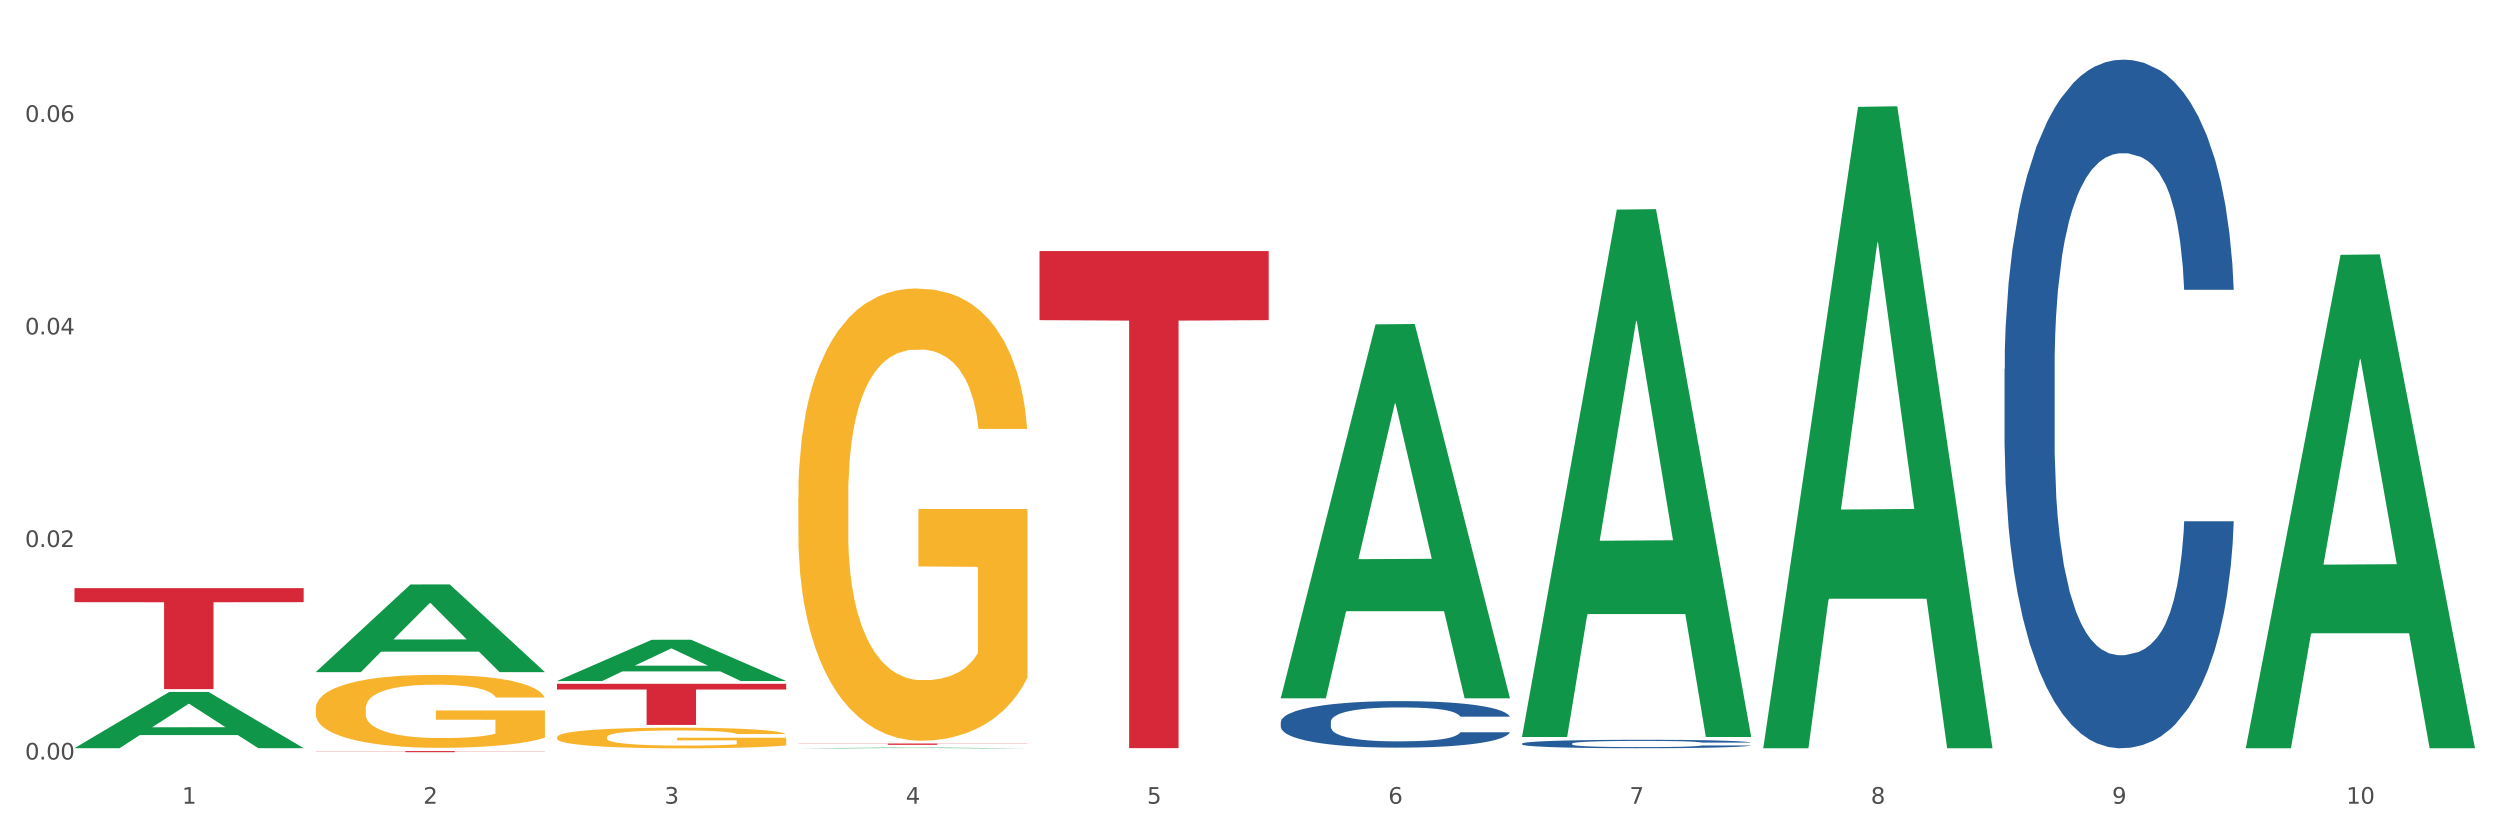
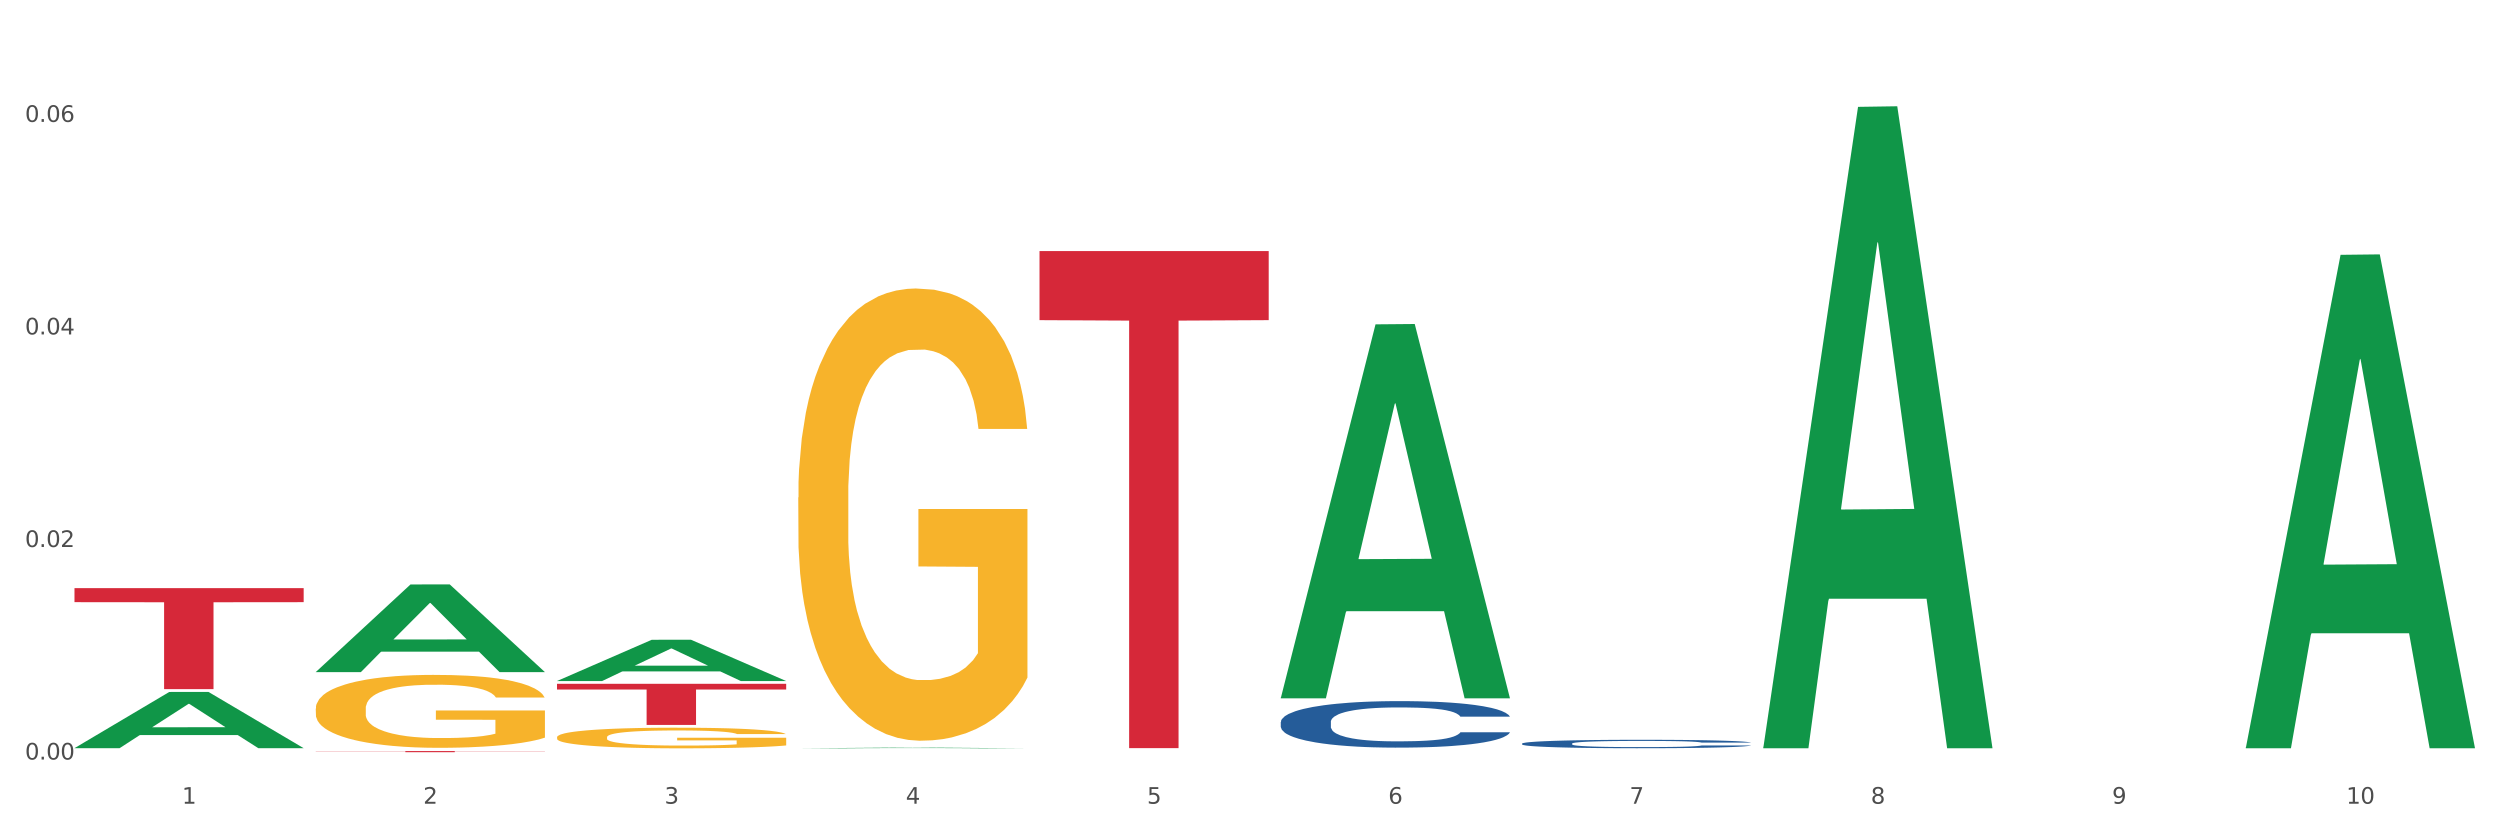
<svg xmlns="http://www.w3.org/2000/svg" xmlns:xlink="http://www.w3.org/1999/xlink" width="1080pt" height="360pt" viewBox="0 0 1080 360" version="1.1">
  <rect x="0" y="0" width="1080" height="360" fill="#333333" stroke="none" />
  <defs>
    <style type="text/css">*{stroke-linejoin: round; stroke-linecap: butt}</style>
  </defs>
  <g id="figure_1">
    <g id="patch_1">
      <path d="M 0 360  L 1080 360  L 1080 0  L 0 0  z " style="fill: #ffffff; stroke: #ffffff; stroke-linejoin: miter" />
    </g>
    <g id="axes_1">
      <g id="matplotlib.axis_1">
        <g id="xtick_1">
          <g id="text_1">
            <g style="fill: #4d4d4d" transform="translate(78.627 347.204) scale(0.096 -0.096)">
              <defs>
                <path id="DejaVuSans-31" d="M 794 531  L 1825 531  L 1825 4091  L 703 3866  L 703 4441  L 1819 4666  L 2450 4666  L 2450 531  L 3481 531  L 3481 0  L 794 0  L 794 531  z " transform="scale(0.016)" />
              </defs>
              <use xlink:href="#DejaVuSans-31" />
            </g>
          </g>
        </g>
        <g id="xtick_2">
          <g id="text_2">
            <g style="fill: #4d4d4d" transform="translate(182.851 347.204) scale(0.096 -0.096)">
              <defs>
                <path id="DejaVuSans-32" d="M 1228 531  L 3431 531  L 3431 0  L 469 0  L 469 531  Q 828 903 1448 1529  Q 2069 2156 2228 2338  Q 2531 2678 2651 2914  Q 2772 3150 2772 3378  Q 2772 3750 2511 3984  Q 2250 4219 1831 4219  Q 1534 4219 1204 4116  Q 875 4013 500 3803  L 500 4441  Q 881 4594 1212 4672  Q 1544 4750 1819 4750  Q 2544 4750 2975 4387  Q 3406 4025 3406 3419  Q 3406 3131 3298 2873  Q 3191 2616 2906 2266  Q 2828 2175 2409 1742  Q 1991 1309 1228 531  z " transform="scale(0.016)" />
              </defs>
              <use xlink:href="#DejaVuSans-32" />
            </g>
          </g>
        </g>
        <g id="xtick_3">
          <g id="text_3">
            <g style="fill: #4d4d4d" transform="translate(287.074 347.204) scale(0.096 -0.096)">
              <defs>
                <path id="DejaVuSans-33" d="M 2597 2516  Q 3050 2419 3304 2112  Q 3559 1806 3559 1356  Q 3559 666 3084 287  Q 2609 -91 1734 -91  Q 1441 -91 1130 -33  Q 819 25 488 141  L 488 750  Q 750 597 1062 519  Q 1375 441 1716 441  Q 2309 441 2620 675  Q 2931 909 2931 1356  Q 2931 1769 2642 2001  Q 2353 2234 1838 2234  L 1294 2234  L 1294 2753  L 1863 2753  Q 2328 2753 2575 2939  Q 2822 3125 2822 3475  Q 2822 3834 2567 4026  Q 2313 4219 1838 4219  Q 1578 4219 1281 4162  Q 984 4106 628 3988  L 628 4550  Q 988 4650 1302 4700  Q 1616 4750 1894 4750  Q 2613 4750 3031 4423  Q 3450 4097 3450 3541  Q 3450 3153 3228 2886  Q 3006 2619 2597 2516  z " transform="scale(0.016)" />
              </defs>
              <use xlink:href="#DejaVuSans-33" />
            </g>
          </g>
        </g>
        <g id="xtick_4">
          <g id="text_4">
            <g style="fill: #4d4d4d" transform="translate(391.298 347.204) scale(0.096 -0.096)">
              <defs>
                <path id="DejaVuSans-34" d="M 2419 4116  L 825 1625  L 2419 1625  L 2419 4116  z M 2253 4666  L 3047 4666  L 3047 1625  L 3713 1625  L 3713 1100  L 3047 1100  L 3047 0  L 2419 0  L 2419 1100  L 313 1100  L 313 1709  L 2253 4666  z " transform="scale(0.016)" />
              </defs>
              <use xlink:href="#DejaVuSans-34" />
            </g>
          </g>
        </g>
        <g id="xtick_5">
          <g id="text_5">
            <g style="fill: #4d4d4d" transform="translate(495.522 347.204) scale(0.096 -0.096)">
              <defs>
                <path id="DejaVuSans-35" d="M 691 4666  L 3169 4666  L 3169 4134  L 1269 4134  L 1269 2991  Q 1406 3038 1543 3061  Q 1681 3084 1819 3084  Q 2600 3084 3056 2656  Q 3513 2228 3513 1497  Q 3513 744 3044 326  Q 2575 -91 1722 -91  Q 1428 -91 1123 -41  Q 819 9 494 109  L 494 744  Q 775 591 1075 516  Q 1375 441 1709 441  Q 2250 441 2565 725  Q 2881 1009 2881 1497  Q 2881 1984 2565 2268  Q 2250 2553 1709 2553  Q 1456 2553 1204 2497  Q 953 2441 691 2322  L 691 4666  z " transform="scale(0.016)" />
              </defs>
              <use xlink:href="#DejaVuSans-35" />
            </g>
          </g>
        </g>
        <g id="xtick_6">
          <g id="text_6">
            <g style="fill: #4d4d4d" transform="translate(599.745 347.204) scale(0.096 -0.096)">
              <defs>
                <path id="DejaVuSans-36" d="M 2113 2584  Q 1688 2584 1439 2293  Q 1191 2003 1191 1497  Q 1191 994 1439 701  Q 1688 409 2113 409  Q 2538 409 2786 701  Q 3034 994 3034 1497  Q 3034 2003 2786 2293  Q 2538 2584 2113 2584  z M 3366 4563  L 3366 3988  Q 3128 4100 2886 4159  Q 2644 4219 2406 4219  Q 1781 4219 1451 3797  Q 1122 3375 1075 2522  Q 1259 2794 1537 2939  Q 1816 3084 2150 3084  Q 2853 3084 3261 2657  Q 3669 2231 3669 1497  Q 3669 778 3244 343  Q 2819 -91 2113 -91  Q 1303 -91 875 529  Q 447 1150 447 2328  Q 447 3434 972 4092  Q 1497 4750 2381 4750  Q 2619 4750 2861 4703  Q 3103 4656 3366 4563  z " transform="scale(0.016)" />
              </defs>
              <use xlink:href="#DejaVuSans-36" />
            </g>
          </g>
        </g>
        <g id="xtick_7">
          <g id="text_7">
            <g style="fill: #4d4d4d" transform="translate(703.969 347.204) scale(0.096 -0.096)">
              <defs>
                <path id="DejaVuSans-37" d="M 525 4666  L 3525 4666  L 3525 4397  L 1831 0  L 1172 0  L 2766 4134  L 525 4134  L 525 4666  z " transform="scale(0.016)" />
              </defs>
              <use xlink:href="#DejaVuSans-37" />
            </g>
          </g>
        </g>
        <g id="xtick_8">
          <g id="text_8">
            <g style="fill: #4d4d4d" transform="translate(808.193 347.204) scale(0.096 -0.096)">
              <defs>
                <path id="DejaVuSans-38" d="M 2034 2216  Q 1584 2216 1326 1975  Q 1069 1734 1069 1313  Q 1069 891 1326 650  Q 1584 409 2034 409  Q 2484 409 2743 651  Q 3003 894 3003 1313  Q 3003 1734 2745 1975  Q 2488 2216 2034 2216  z M 1403 2484  Q 997 2584 770 2862  Q 544 3141 544 3541  Q 544 4100 942 4425  Q 1341 4750 2034 4750  Q 2731 4750 3128 4425  Q 3525 4100 3525 3541  Q 3525 3141 3298 2862  Q 3072 2584 2669 2484  Q 3125 2378 3379 2068  Q 3634 1759 3634 1313  Q 3634 634 3220 271  Q 2806 -91 2034 -91  Q 1263 -91 848 271  Q 434 634 434 1313  Q 434 1759 690 2068  Q 947 2378 1403 2484  z M 1172 3481  Q 1172 3119 1398 2916  Q 1625 2713 2034 2713  Q 2441 2713 2670 2916  Q 2900 3119 2900 3481  Q 2900 3844 2670 4047  Q 2441 4250 2034 4250  Q 1625 4250 1398 4047  Q 1172 3844 1172 3481  z " transform="scale(0.016)" />
              </defs>
              <use xlink:href="#DejaVuSans-38" />
            </g>
          </g>
        </g>
        <g id="xtick_9">
          <g id="text_9">
            <g style="fill: #4d4d4d" transform="translate(912.416 347.204) scale(0.096 -0.096)">
              <defs>
                <path id="DejaVuSans-39" d="M 703 97  L 703 672  Q 941 559 1184 500  Q 1428 441 1663 441  Q 2288 441 2617 861  Q 2947 1281 2994 2138  Q 2813 1869 2534 1725  Q 2256 1581 1919 1581  Q 1219 1581 811 2004  Q 403 2428 403 3163  Q 403 3881 828 4315  Q 1253 4750 1959 4750  Q 2769 4750 3195 4129  Q 3622 3509 3622 2328  Q 3622 1225 3098 567  Q 2575 -91 1691 -91  Q 1453 -91 1209 -44  Q 966 3 703 97  z M 1959 2075  Q 2384 2075 2632 2365  Q 2881 2656 2881 3163  Q 2881 3666 2632 3958  Q 2384 4250 1959 4250  Q 1534 4250 1286 3958  Q 1038 3666 1038 3163  Q 1038 2656 1286 2365  Q 1534 2075 1959 2075  z " transform="scale(0.016)" />
              </defs>
              <use xlink:href="#DejaVuSans-39" />
            </g>
          </g>
        </g>
        <g id="xtick_10">
          <g id="text_10">
            <g style="fill: #4d4d4d" transform="translate(1013.586 347.204) scale(0.096 -0.096)">
              <defs>
                <path id="DejaVuSans-30" d="M 2034 4250  Q 1547 4250 1301 3770  Q 1056 3291 1056 2328  Q 1056 1369 1301 889  Q 1547 409 2034 409  Q 2525 409 2770 889  Q 3016 1369 3016 2328  Q 3016 3291 2770 3770  Q 2525 4250 2034 4250  z M 2034 4750  Q 2819 4750 3233 4129  Q 3647 3509 3647 2328  Q 3647 1150 3233 529  Q 2819 -91 2034 -91  Q 1250 -91 836 529  Q 422 1150 422 2328  Q 422 3509 836 4129  Q 1250 4750 2034 4750  z " transform="scale(0.016)" />
              </defs>
              <use xlink:href="#DejaVuSans-31" />
              <use xlink:href="#DejaVuSans-30" transform="translate(63.623 0)" />
            </g>
          </g>
        </g>
        <g id="xtick_11" />
        <g id="xtick_12" />
        <g id="xtick_13" />
        <g id="xtick_14" />
        <g id="xtick_15" />
        <g id="xtick_16" />
        <g id="xtick_17" />
        <g id="xtick_18" />
        <g id="xtick_19" />
      </g>
      <g id="matplotlib.axis_2">
        <g id="ytick_1">
          <g id="text_11">
            <g style="fill: #4d4d4d" transform="translate(10.8 328.122) scale(0.096 -0.096)">
              <defs>
                <path id="DejaVuSans-2e" d="M 684 794  L 1344 794  L 1344 0  L 684 0  L 684 794  z " transform="scale(0.016)" />
              </defs>
              <use xlink:href="#DejaVuSans-30" />
              <use xlink:href="#DejaVuSans-2e" transform="translate(63.623 0)" />
              <use xlink:href="#DejaVuSans-30" transform="translate(95.41 0)" />
              <use xlink:href="#DejaVuSans-30" transform="translate(159.033 0)" />
            </g>
          </g>
        </g>
        <g id="ytick_2">
          <g id="text_12">
            <g style="fill: #4d4d4d" transform="translate(10.8 236.3) scale(0.096 -0.096)">
              <use xlink:href="#DejaVuSans-30" />
              <use xlink:href="#DejaVuSans-2e" transform="translate(63.623 0)" />
              <use xlink:href="#DejaVuSans-30" transform="translate(95.41 0)" />
              <use xlink:href="#DejaVuSans-32" transform="translate(159.033 0)" />
            </g>
          </g>
        </g>
        <g id="ytick_3">
          <g id="text_13">
            <g style="fill: #4d4d4d" transform="translate(10.8 144.478) scale(0.096 -0.096)">
              <use xlink:href="#DejaVuSans-30" />
              <use xlink:href="#DejaVuSans-2e" transform="translate(63.623 0)" />
              <use xlink:href="#DejaVuSans-30" transform="translate(95.41 0)" />
              <use xlink:href="#DejaVuSans-34" transform="translate(159.033 0)" />
            </g>
          </g>
        </g>
        <g id="ytick_4">
          <g id="text_14">
            <g style="fill: #4d4d4d" transform="translate(10.8 52.657) scale(0.096 -0.096)">
              <use xlink:href="#DejaVuSans-30" />
              <use xlink:href="#DejaVuSans-2e" transform="translate(63.623 0)" />
              <use xlink:href="#DejaVuSans-30" transform="translate(95.41 0)" />
              <use xlink:href="#DejaVuSans-36" transform="translate(159.033 0)" />
            </g>
          </g>
        </g>
        <g id="ytick_5" />
        <g id="ytick_6" />
        <g id="ytick_7" />
      </g>
      <g id="PolyCollection_1">
        <path d="M 32.175 323.168  L 32.277 323.146  L 73.107 298.93  L 90.051 298.907  L 131.187 323.214  L 111.589 323.214  L 102.709 317.554  L 60.552 317.554  L 60.246 317.645  L 51.671 323.214  L 32.175 323.214  L 32.175 323.168  L 65.86 314.176  L 97.401 314.153  L 81.783 304.088  L 81.579 304.043  L 81.375 304.111  L 65.758 314.153  L 65.86 314.176  L 32.175 323.168  z " clip-path="url(#p3b456faea5)" style="fill: #109648" />
        <path d="M 240.622 295.406  L 339.635 295.406  L 339.635 297.874  L 300.687 297.891  L 300.687 313.167  L 279.336 313.167  L 279.336 297.891  L 240.622 297.874  L 240.622 295.423  L 240.622 295.406  z " clip-path="url(#p3b456faea5)" style="fill: #d62839" />
        <path d="M 136.399 324.474  L 235.411 324.474  L 235.411 324.54  L 196.463 324.541  L 196.463 324.95  L 175.112 324.95  L 175.112 324.541  L 136.399 324.54  L 136.399 324.475  L 136.399 324.474  z " clip-path="url(#p3b456faea5)" style="fill: #d62839" />
        <path d="M 32.175 254.068  L 131.187 254.068  L 131.187 260.133  L 92.239 260.174  L 92.239 297.713  L 70.888 297.713  L 70.888 260.174  L 32.175 260.133  L 32.175 254.109  L 32.175 254.068  z " clip-path="url(#p3b456faea5)" style="fill: #d62839" />
        <path d="M 344.846 214.905  L 344.963 214.726  L 344.963 208.303  L 345.197 202.771  L 346.366 189.389  L 348.119 178.326  L 349.405 172.438  L 350.691 167.62  L 352.21 162.803  L 354.081 157.806  L 357.471 150.491  L 359.575 146.744  L 362.147 142.818  L 366.823 137.108  L 370.213 133.897  L 373.72 131.22  L 379.448 128.008  L 383.188 126.581  L 387.163 125.51  L 391.956 124.797  L 395.579 124.618  L 403.529 125.153  L 410.309 126.759  L 413.582 128.008  L 417.79 130.15  L 420.011 131.577  L 423.635 134.432  L 427.376 138.179  L 429.947 141.391  L 433.805 147.457  L 436.728 153.524  L 439.416 161.018  L 440.819 166.193  L 441.871 171.01  L 442.806 176.542  L 443.741 185.285  L 422.7 185.285  L 421.882 179.04  L 420.596 173.152  L 418.725 167.442  L 417.089 163.873  L 414.283 159.412  L 411.711 156.557  L 409.023 154.416  L 405.75 152.632  L 403.178 151.74  L 399.554 151.026  L 392.423 151.204  L 387.63 152.632  L 384.357 154.416  L 382.253 156.022  L 380.383 157.806  L 378.279 160.304  L 375.824 164.052  L 374.07 167.442  L 372.317 171.724  L 370.914 176.006  L 369.628 181.003  L 368.576 186.355  L 367.758 191.887  L 367.056 198.667  L 366.472 209.908  L 366.472 234.354  L 366.706 239.885  L 367.29 247.201  L 367.992 252.732  L 369.161 259.334  L 370.213 263.795  L 372.2 270.218  L 374.421 275.571  L 376.174 278.962  L 377.928 281.816  L 380.967 285.742  L 384.357 288.954  L 387.28 290.916  L 391.254 292.701  L 393.943 293.414  L 396.281 293.771  L 402.009 293.771  L 406.1 293.236  L 410.659 291.987  L 414.166 290.381  L 417.089 288.418  L 420.362 285.207  L 422.466 282.173  L 422.466 244.881  L 396.748 244.703  L 396.748 219.901  L 443.858 219.901  L 443.858 292.701  L 441.871 296.448  L 439.65 299.838  L 437.312 302.871  L 433.805 306.618  L 429.597 310.187  L 425.856 312.685  L 421.882 314.826  L 417.206 316.789  L 411.127 318.573  L 407.386 319.287  L 402.71 319.822  L 397.216 320.001  L 392.423 319.644  L 387.747 318.752  L 382.838 317.146  L 378.045 314.826  L 374.421 312.507  L 370.797 309.652  L 366.94 305.905  L 363.9 302.336  L 361.562 299.124  L 358.99 295.02  L 356.185 289.667  L 354.081 284.85  L 352.21 279.854  L 350.223 273.43  L 348.82 267.899  L 347.418 260.94  L 346.599 255.765  L 345.664 247.736  L 344.963 236.495  L 344.846 214.905  z " clip-path="url(#p3b456faea5)" style="fill: #f7b32b" />
        <path d="M 240.622 318.483  L 240.739 318.475  L 240.739 318.182  L 240.973 317.929  L 242.142 317.318  L 243.895 316.814  L 245.181 316.545  L 246.467 316.325  L 247.987 316.105  L 249.857 315.877  L 253.247 315.543  L 255.351 315.372  L 257.923 315.193  L 262.599 314.932  L 265.989 314.786  L 269.496 314.664  L 275.224 314.517  L 278.965 314.452  L 282.939 314.403  L 287.732 314.37  L 291.356 314.362  L 299.305 314.387  L 306.085 314.46  L 309.358 314.517  L 313.566 314.615  L 315.788 314.68  L 319.411 314.81  L 323.152 314.981  L 325.724 315.128  L 329.581 315.405  L 332.504 315.682  L 335.193 316.024  L 336.595 316.26  L 337.647 316.48  L 338.583 316.732  L 339.518 317.131  L 318.476 317.131  L 317.658 316.846  L 316.372 316.577  L 314.502 316.317  L 312.865 316.154  L 310.06 315.95  L 307.488 315.82  L 304.799 315.722  L 301.526 315.641  L 298.954 315.6  L 295.33 315.568  L 288.2 315.576  L 283.407 315.641  L 280.134 315.722  L 278.03 315.796  L 276.159 315.877  L 274.055 315.991  L 271.6 316.162  L 269.847 316.317  L 268.093 316.512  L 266.69 316.708  L 265.405 316.936  L 264.352 317.18  L 263.534 317.432  L 262.833 317.742  L 262.248 318.255  L 262.248 319.371  L 262.482 319.623  L 263.067 319.957  L 263.768 320.209  L 264.937 320.511  L 265.989 320.714  L 267.976 321.007  L 270.197 321.252  L 271.951 321.406  L 273.704 321.537  L 276.744 321.716  L 280.134 321.863  L 283.056 321.952  L 287.031 322.034  L 289.719 322.066  L 292.057 322.082  L 297.785 322.082  L 301.877 322.058  L 306.436 322.001  L 309.943 321.928  L 312.865 321.838  L 316.138 321.692  L 318.242 321.553  L 318.242 319.851  L 292.525 319.843  L 292.525 318.711  L 339.635 318.711  L 339.635 322.034  L 337.647 322.205  L 335.426 322.359  L 333.088 322.498  L 329.581 322.669  L 325.373 322.832  L 321.632 322.946  L 317.658 323.043  L 312.982 323.133  L 306.903 323.214  L 303.163 323.247  L 298.487 323.271  L 292.992 323.279  L 288.2 323.263  L 283.524 323.222  L 278.614 323.149  L 273.821 323.043  L 270.197 322.937  L 266.574 322.807  L 262.716 322.636  L 259.677 322.473  L 257.339 322.327  L 254.767 322.139  L 251.961 321.895  L 249.857 321.675  L 247.987 321.447  L 246 321.154  L 244.597 320.902  L 243.194 320.584  L 242.376 320.348  L 241.441 319.981  L 240.739 319.468  L 240.622 318.483  z " clip-path="url(#p3b456faea5)" style="fill: #f7b32b" />
        <path d="M 136.399 306.112  L 136.516 306.083  L 136.516 305.047  L 136.749 304.155  L 137.918 301.997  L 139.672 300.213  L 140.958 299.263  L 142.244 298.486  L 143.763 297.709  L 145.634 296.904  L 149.024 295.724  L 151.128 295.12  L 153.699 294.487  L 158.375 293.566  L 161.765 293.048  L 165.272 292.616  L 171 292.098  L 174.741 291.868  L 178.716 291.696  L 183.508 291.58  L 187.132 291.552  L 195.081 291.638  L 201.861 291.897  L 205.135 292.098  L 209.343 292.444  L 211.564 292.674  L 215.188 293.134  L 218.928 293.739  L 221.5 294.256  L 225.358 295.235  L 228.28 296.213  L 230.969 297.422  L 232.372 298.256  L 233.424 299.033  L 234.359 299.925  L 235.294 301.335  L 214.253 301.335  L 213.434 300.328  L 212.148 299.378  L 210.278 298.458  L 208.641 297.882  L 205.836 297.163  L 203.264 296.702  L 200.576 296.357  L 197.302 296.069  L 194.731 295.925  L 191.107 295.81  L 183.976 295.839  L 179.183 296.069  L 175.91 296.357  L 173.806 296.616  L 171.936 296.904  L 169.831 297.307  L 167.377 297.911  L 165.623 298.458  L 163.87 299.148  L 162.467 299.839  L 161.181 300.645  L 160.129 301.508  L 159.311 302.4  L 158.609 303.493  L 158.025 305.306  L 158.025 309.248  L 158.259 310.14  L 158.843 311.32  L 159.544 312.212  L 160.713 313.277  L 161.765 313.996  L 163.753 315.032  L 165.974 315.895  L 167.727 316.442  L 169.481 316.902  L 172.52 317.535  L 175.91 318.053  L 178.833 318.37  L 182.807 318.658  L 185.496 318.773  L 187.834 318.83  L 193.562 318.83  L 197.653 318.744  L 202.212 318.543  L 205.719 318.284  L 208.641 317.967  L 211.915 317.449  L 214.019 316.96  L 214.019 310.946  L 188.301 310.917  L 188.301 306.917  L 235.411 306.917  L 235.411 318.658  L 233.424 319.262  L 231.203 319.809  L 228.865 320.298  L 225.358 320.902  L 221.15 321.478  L 217.409 321.88  L 213.434 322.226  L 208.758 322.542  L 202.68 322.83  L 198.939 322.945  L 194.263 323.031  L 188.769 323.06  L 183.976 323.003  L 179.3 322.859  L 174.39 322.6  L 169.598 322.226  L 165.974 321.852  L 162.35 321.391  L 158.492 320.787  L 155.453 320.211  L 153.115 319.694  L 150.543 319.032  L 147.738 318.168  L 145.634 317.392  L 143.763 316.586  L 141.776 315.55  L 140.373 314.658  L 138.97 313.536  L 138.152 312.701  L 137.217 311.406  L 136.516 309.594  L 136.399 306.112  z " clip-path="url(#p3b456faea5)" style="fill: #f7b32b" />
        <path d="M 553.293 311.911  L 553.41 311.892  L 553.41 311.378  L 553.761 310.681  L 555.049 309.396  L 556.687 308.423  L 559.496 307.285  L 561.017 306.808  L 563.007 306.276  L 567.103 305.413  L 571.785 304.679  L 575.062 304.275  L 577.52 304.018  L 583.02 303.559  L 586.18 303.357  L 589.457 303.192  L 592.266 303.082  L 596.948 302.953  L 600.693 302.898  L 605.023 302.88  L 608.651 302.898  L 613.45 302.972  L 620.472 303.192  L 623.164 303.321  L 626.792 303.541  L 630.537 303.834  L 633.58 304.128  L 637.091 304.55  L 640.719 305.101  L 644.23 305.798  L 646.688 306.441  L 648.677 307.12  L 650.433 307.946  L 651.72 308.845  L 652.306 309.598  L 630.888 309.598  L 630.303 308.919  L 629.132 308.185  L 627.962 307.689  L 626.675 307.285  L 624.685 306.826  L 622.929 306.533  L 620.004 306.184  L 617.312 305.964  L 615.088 305.835  L 612.396 305.725  L 606.661 305.615  L 602.565 305.615  L 599.99 305.652  L 596.83 305.743  L 594.139 305.872  L 590.979 306.092  L 588.521 306.331  L 586.063 306.643  L 584.659 306.863  L 582.552 307.267  L 581.148 307.597  L 579.275 308.166  L 578.222 308.57  L 576.349 309.616  L 575.53 310.387  L 575.179 310.919  L 574.945 311.507  L 574.945 314.37  L 575.647 315.655  L 576.232 316.206  L 577.168 316.83  L 578.924 317.637  L 581.499 318.427  L 584.191 318.996  L 586.414 319.344  L 588.521 319.601  L 590.628 319.803  L 593.202 319.987  L 595.309 320.097  L 598.469 320.207  L 602.214 320.262  L 605.14 320.262  L 611.109 320.17  L 613.801 320.078  L 616.375 319.95  L 619.184 319.748  L 621.408 319.528  L 622.695 319.363  L 624.802 319.014  L 626.441 318.647  L 627.845 318.225  L 628.781 317.858  L 629.835 317.307  L 630.654 316.683  L 630.888 316.352  L 652.306 316.352  L 651.837 317.013  L 651.018 317.656  L 649.38 318.518  L 648.092 319.014  L 646.103 319.62  L 643.996 320.134  L 641.07 320.703  L 638.378 321.125  L 635.569 321.492  L 632.526 321.822  L 627.026 322.281  L 625.036 322.41  L 620.823 322.63  L 617.546 322.758  L 612.747 322.887  L 607.832 322.96  L 602.682 322.979  L 598.118 322.942  L 593.085 322.832  L 589.925 322.722  L 586.414 322.556  L 582.318 322.299  L 578.456 321.987  L 574.828 321.62  L 571.434 321.198  L 568.274 320.721  L 564.177 319.932  L 561.135 319.161  L 558.911 318.445  L 557.389 317.839  L 555.868 317.068  L 555.049 316.536  L 553.761 315.251  L 553.293 314.058  L 553.293 311.911  z " clip-path="url(#p3b456faea5)" style="fill: #255c99" />
-         <path d="M 344.846 321.196  L 443.858 321.196  L 443.858 321.276  L 404.91 321.276  L 404.91 321.773  L 383.559 321.773  L 383.559 321.276  L 344.846 321.276  L 344.846 321.196  L 344.846 321.196  z " clip-path="url(#p3b456faea5)" style="fill: #d62839" />
-         <path d="M 865.964 159.433  L 866.081 159.162  L 866.081 151.554  L 866.432 141.23  L 867.719 122.211  L 869.358 107.811  L 872.167 90.966  L 873.688 83.902  L 875.678 76.023  L 879.774 63.253  L 884.456 52.386  L 887.733 46.408  L 890.19 42.605  L 895.691 35.812  L 898.851 32.824  L 902.128 30.378  L 904.937 28.748  L 909.618 26.846  L 913.364 26.031  L 917.694 25.759  L 921.322 26.031  L 926.12 27.118  L 933.143 30.378  L 935.834 32.28  L 939.463 35.541  L 943.208 39.888  L 946.251 44.235  L 949.762 50.484  L 953.39 58.635  L 956.901 68.959  L 959.359 78.468  L 961.348 88.521  L 963.104 100.747  L 964.391 114.06  L 964.976 125.2  L 943.559 125.2  L 942.974 115.147  L 941.803 104.279  L 940.633 96.944  L 939.346 90.966  L 937.356 84.174  L 935.6 79.827  L 932.674 74.665  L 929.983 71.404  L 927.759 69.502  L 925.067 67.872  L 919.332 66.242  L 915.236 66.242  L 912.661 66.785  L 909.501 68.144  L 906.81 70.046  L 903.65 73.306  L 901.192 76.838  L 898.734 81.457  L 897.33 84.717  L 895.223 90.695  L 893.819 95.585  L 891.946 104.008  L 890.893 109.985  L 889.02 125.471  L 888.201 136.883  L 887.85 144.762  L 887.616 153.456  L 887.616 195.84  L 888.318 214.859  L 888.903 223.01  L 889.839 232.248  L 891.595 244.202  L 894.17 255.885  L 896.861 264.308  L 899.085 269.47  L 901.192 273.273  L 903.298 276.262  L 905.873 278.979  L 907.98 280.609  L 911.14 282.239  L 914.885 283.054  L 917.811 283.054  L 923.78 281.696  L 926.472 280.338  L 929.046 278.436  L 931.855 275.447  L 934.079 272.187  L 935.366 269.741  L 937.473 264.579  L 939.111 259.145  L 940.516 252.896  L 941.452 247.462  L 942.505 239.312  L 943.325 230.074  L 943.559 225.183  L 964.976 225.183  L 964.508 234.965  L 963.689 244.474  L 962.05 257.243  L 960.763 264.579  L 958.773 273.545  L 956.667 281.153  L 953.741 289.575  L 951.049 295.824  L 948.24 301.258  L 945.197 306.149  L 939.697 312.941  L 937.707 314.843  L 933.494 318.103  L 930.217 320.005  L 925.418 321.907  L 920.503 322.994  L 915.353 323.265  L 910.789 322.722  L 905.756 321.092  L 902.596 319.462  L 899.085 317.016  L 894.989 313.213  L 891.127 308.594  L 887.499 303.16  L 884.105 296.911  L 880.945 289.847  L 876.848 278.164  L 873.805 266.753  L 871.582 256.157  L 870.06 247.191  L 868.539 235.78  L 867.719 227.9  L 866.432 208.882  L 865.964 191.222  L 865.964 159.433  z " clip-path="url(#p3b456faea5)" style="fill: #255c99" />
        <path d="M 657.517 321.228  L 657.634 321.224  L 657.634 321.131  L 657.985 321.004  L 659.272 320.771  L 660.911 320.594  L 663.72 320.388  L 665.241 320.301  L 667.231 320.204  L 671.327 320.048  L 676.008 319.914  L 679.285 319.841  L 681.743 319.795  L 687.244 319.711  L 690.404 319.675  L 693.681 319.645  L 696.49 319.625  L 701.171 319.601  L 704.916 319.591  L 709.247 319.588  L 712.875 319.591  L 717.673 319.605  L 724.695 319.645  L 727.387 319.668  L 731.015 319.708  L 734.76 319.761  L 737.803 319.815  L 741.314 319.891  L 744.943 319.991  L 748.454 320.118  L 750.911 320.234  L 752.901 320.358  L 754.657 320.508  L 755.944 320.671  L 756.529 320.808  L 735.112 320.808  L 734.526 320.684  L 733.356 320.551  L 732.186 320.461  L 730.898 320.388  L 728.909 320.304  L 727.153 320.251  L 724.227 320.188  L 721.535 320.148  L 719.312 320.124  L 716.62 320.104  L 710.885 320.084  L 706.789 320.084  L 704.214 320.091  L 701.054 320.108  L 698.362 320.131  L 695.202 320.171  L 692.745 320.214  L 690.287 320.271  L 688.882 320.311  L 686.776 320.384  L 685.371 320.444  L 683.499 320.548  L 682.445 320.621  L 680.573 320.811  L 679.754 320.951  L 679.402 321.048  L 679.168 321.154  L 679.168 321.674  L 679.871 321.907  L 680.456 322.007  L 681.392 322.121  L 683.148 322.267  L 685.722 322.411  L 688.414 322.514  L 690.638 322.577  L 692.745 322.624  L 694.851 322.661  L 697.426 322.694  L 699.533 322.714  L 702.693 322.734  L 706.438 322.744  L 709.364 322.744  L 715.332 322.727  L 718.024 322.711  L 720.599 322.687  L 723.408 322.651  L 725.632 322.611  L 726.919 322.581  L 729.026 322.517  L 730.664 322.451  L 732.069 322.374  L 733.005 322.307  L 734.058 322.207  L 734.877 322.094  L 735.112 322.034  L 756.529 322.034  L 756.061 322.154  L 755.242 322.271  L 753.603 322.427  L 752.316 322.517  L 750.326 322.627  L 748.22 322.721  L 745.294 322.824  L 742.602 322.901  L 739.793 322.967  L 736.75 323.027  L 731.249 323.111  L 729.26 323.134  L 725.046 323.174  L 721.769 323.197  L 716.971 323.221  L 712.055 323.234  L 706.906 323.237  L 702.341 323.231  L 697.309 323.211  L 694.149 323.191  L 690.638 323.161  L 686.542 323.114  L 682.679 323.057  L 679.051 322.991  L 675.657 322.914  L 672.497 322.827  L 668.401 322.684  L 665.358 322.544  L 663.134 322.414  L 661.613 322.304  L 660.091 322.164  L 659.272 322.067  L 657.985 321.834  L 657.517 321.618  L 657.517 321.228  z " clip-path="url(#p3b456faea5)" style="fill: #255c99" />
        <path d="M 970.188 322.863  L 970.29 322.663  L 1011.12 110.088  L 1028.064 109.887  L 1069.2 323.264  L 1049.602 323.264  L 1040.721 273.576  L 998.564 273.576  L 998.258 274.378  L 989.684 323.264  L 970.188 323.264  L 970.188 322.863  L 1003.872 243.924  L 1035.413 243.723  L 1019.796 155.368  L 1019.592 154.967  L 1019.388 155.568  L 1003.77 243.723  L 1003.872 243.924  L 970.188 322.863  z " clip-path="url(#p3b456faea5)" style="fill: #109648" />
        <path d="M 761.74 322.719  L 761.842 322.459  L 802.672 46.165  L 819.617 45.904  L 860.753 323.24  L 841.154 323.24  L 832.274 258.659  L 790.117 258.659  L 789.811 259.7  L 781.237 323.24  L 761.74 323.24  L 761.74 322.719  L 795.425 220.118  L 826.966 219.858  L 811.349 105.017  L 811.144 104.496  L 810.94 105.278  L 795.323 219.858  L 795.425 220.118  L 761.74 322.719  z " clip-path="url(#p3b456faea5)" style="fill: #109648" />
-         <path d="M 657.517 317.965  L 657.619 317.751  L 698.449 90.552  L 715.393 90.338  L 756.529 318.393  L 736.931 318.393  L 728.05 265.287  L 685.893 265.287  L 685.587 266.144  L 677.013 318.393  L 657.517 318.393  L 657.517 317.965  L 691.201 233.595  L 722.742 233.381  L 707.125 138.947  L 706.921 138.519  L 706.717 139.161  L 691.099 233.381  L 691.201 233.595  L 657.517 317.965  z " clip-path="url(#p3b456faea5)" style="fill: #109648" />
        <path d="M 553.293 301.381  L 553.395 301.23  L 594.225 140.118  L 611.169 139.966  L 652.306 301.685  L 632.707 301.685  L 623.827 264.027  L 581.67 264.027  L 581.364 264.634  L 572.789 301.685  L 553.293 301.685  L 553.293 301.381  L 586.978 241.553  L 618.519 241.401  L 602.901 174.436  L 602.697 174.132  L 602.493 174.587  L 586.876 241.401  L 586.978 241.553  L 553.293 301.381  z " clip-path="url(#p3b456faea5)" style="fill: #109648" />
        <path d="M 344.846 323.279  L 344.948 323.279  L 385.778 322.969  L 402.722 322.968  L 443.858 323.279  L 424.26 323.279  L 415.379 323.207  L 373.223 323.207  L 372.916 323.208  L 364.342 323.279  L 344.846 323.279  L 344.846 323.279  L 378.53 323.164  L 410.072 323.164  L 394.454 323.035  L 394.25 323.034  L 394.046 323.035  L 378.428 323.164  L 378.53 323.164  L 344.846 323.279  z " clip-path="url(#p3b456faea5)" style="fill: #109648" />
        <path d="M 240.622 294.178  L 240.724 294.161  L 281.554 276.382  L 298.499 276.365  L 339.635 294.211  L 320.036 294.211  L 311.156 290.055  L 268.999 290.055  L 268.693 290.122  L 260.118 294.211  L 240.622 294.211  L 240.622 294.178  L 274.307 287.575  L 305.848 287.559  L 290.231 280.169  L 290.026 280.135  L 289.822 280.186  L 274.205 287.559  L 274.307 287.575  L 240.622 294.178  z " clip-path="url(#p3b456faea5)" style="fill: #109648" />
        <path d="M 136.399 290.286  L 136.501 290.25  L 177.331 252.486  L 194.275 252.45  L 235.411 290.357  L 215.813 290.357  L 206.932 281.53  L 164.775 281.53  L 164.469 281.672  L 155.895 290.357  L 136.399 290.357  L 136.399 290.286  L 170.083 276.262  L 201.624 276.226  L 186.007 260.53  L 185.803 260.459  L 185.599 260.565  L 169.981 276.226  L 170.083 276.262  L 136.399 290.286  z " clip-path="url(#p3b456faea5)" style="fill: #109648" />
        <path d="M 449.069 108.461  L 548.082 108.461  L 548.082 138.301  L 509.134 138.503  L 509.134 323.191  L 487.783 323.191  L 487.783 138.503  L 449.069 138.301  L 449.069 108.663  L 449.069 108.461  z " clip-path="url(#p3b456faea5)" style="fill: #d62839" />
      </g>
    </g>
  </g>
  <defs>
    <clipPath id="p3b456faea5">
      <rect x="32.175" y="10.8" width="1037.025" height="329.109" />
    </clipPath>
  </defs>
</svg>